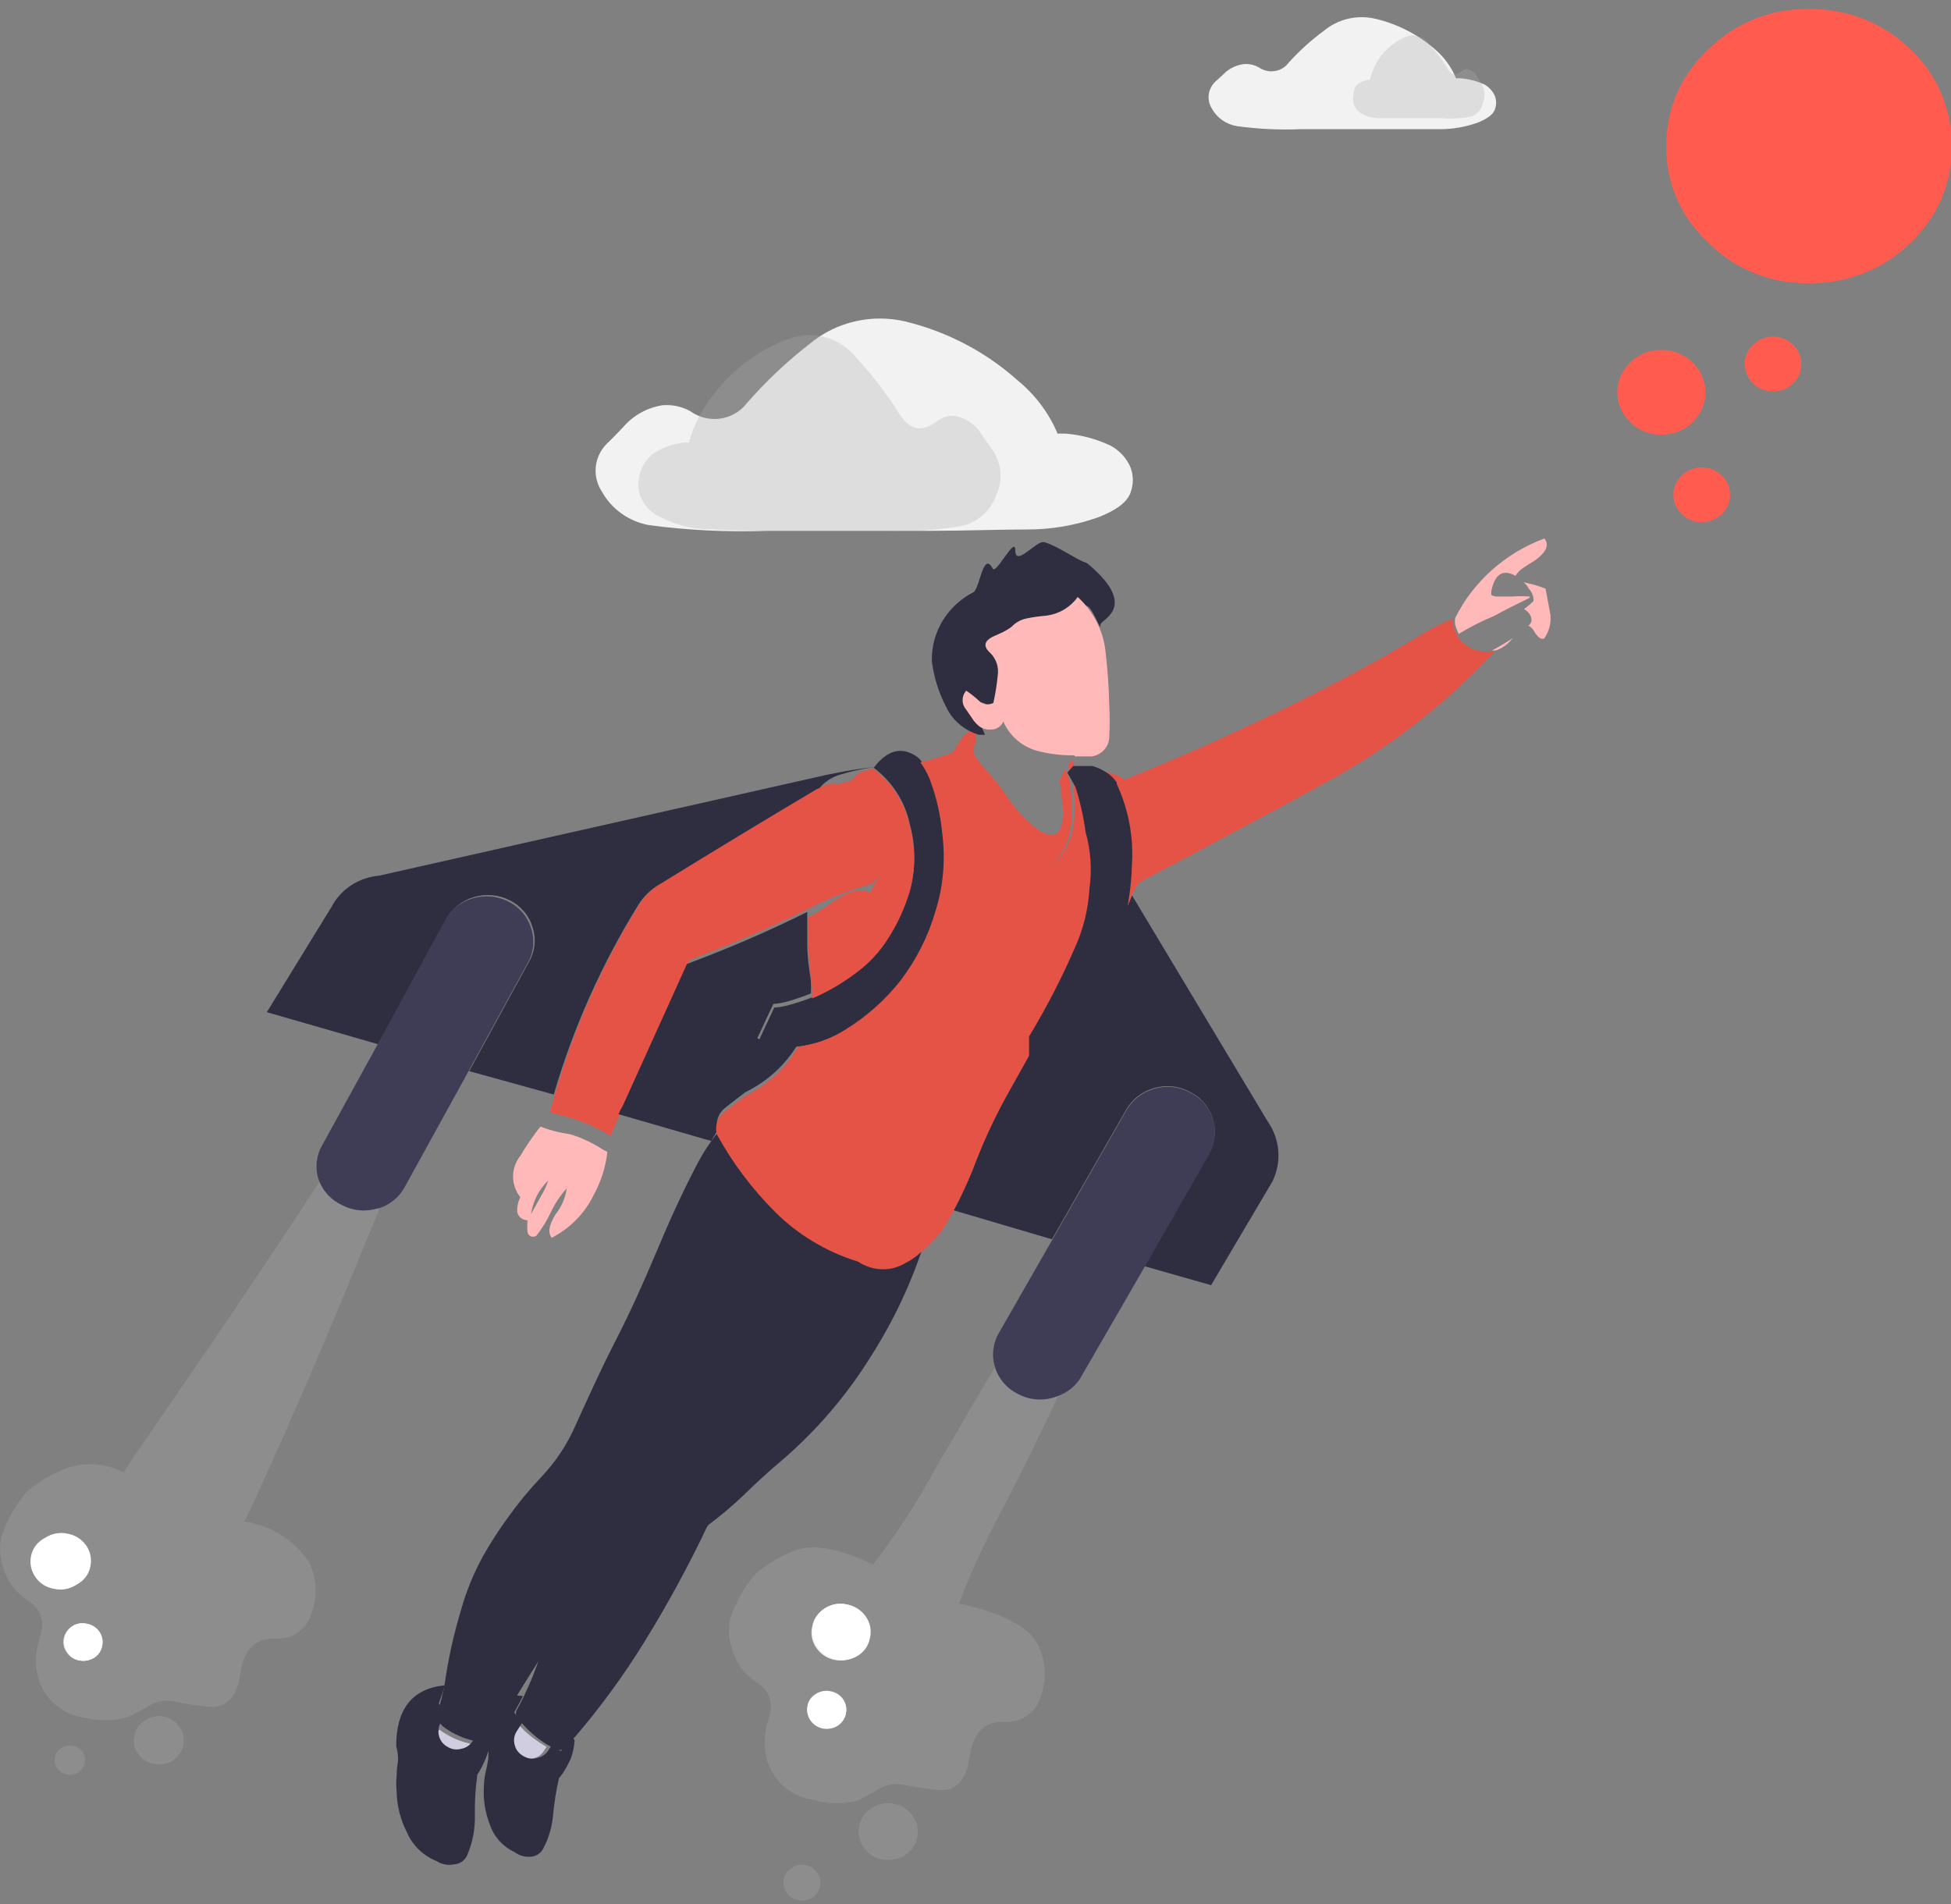
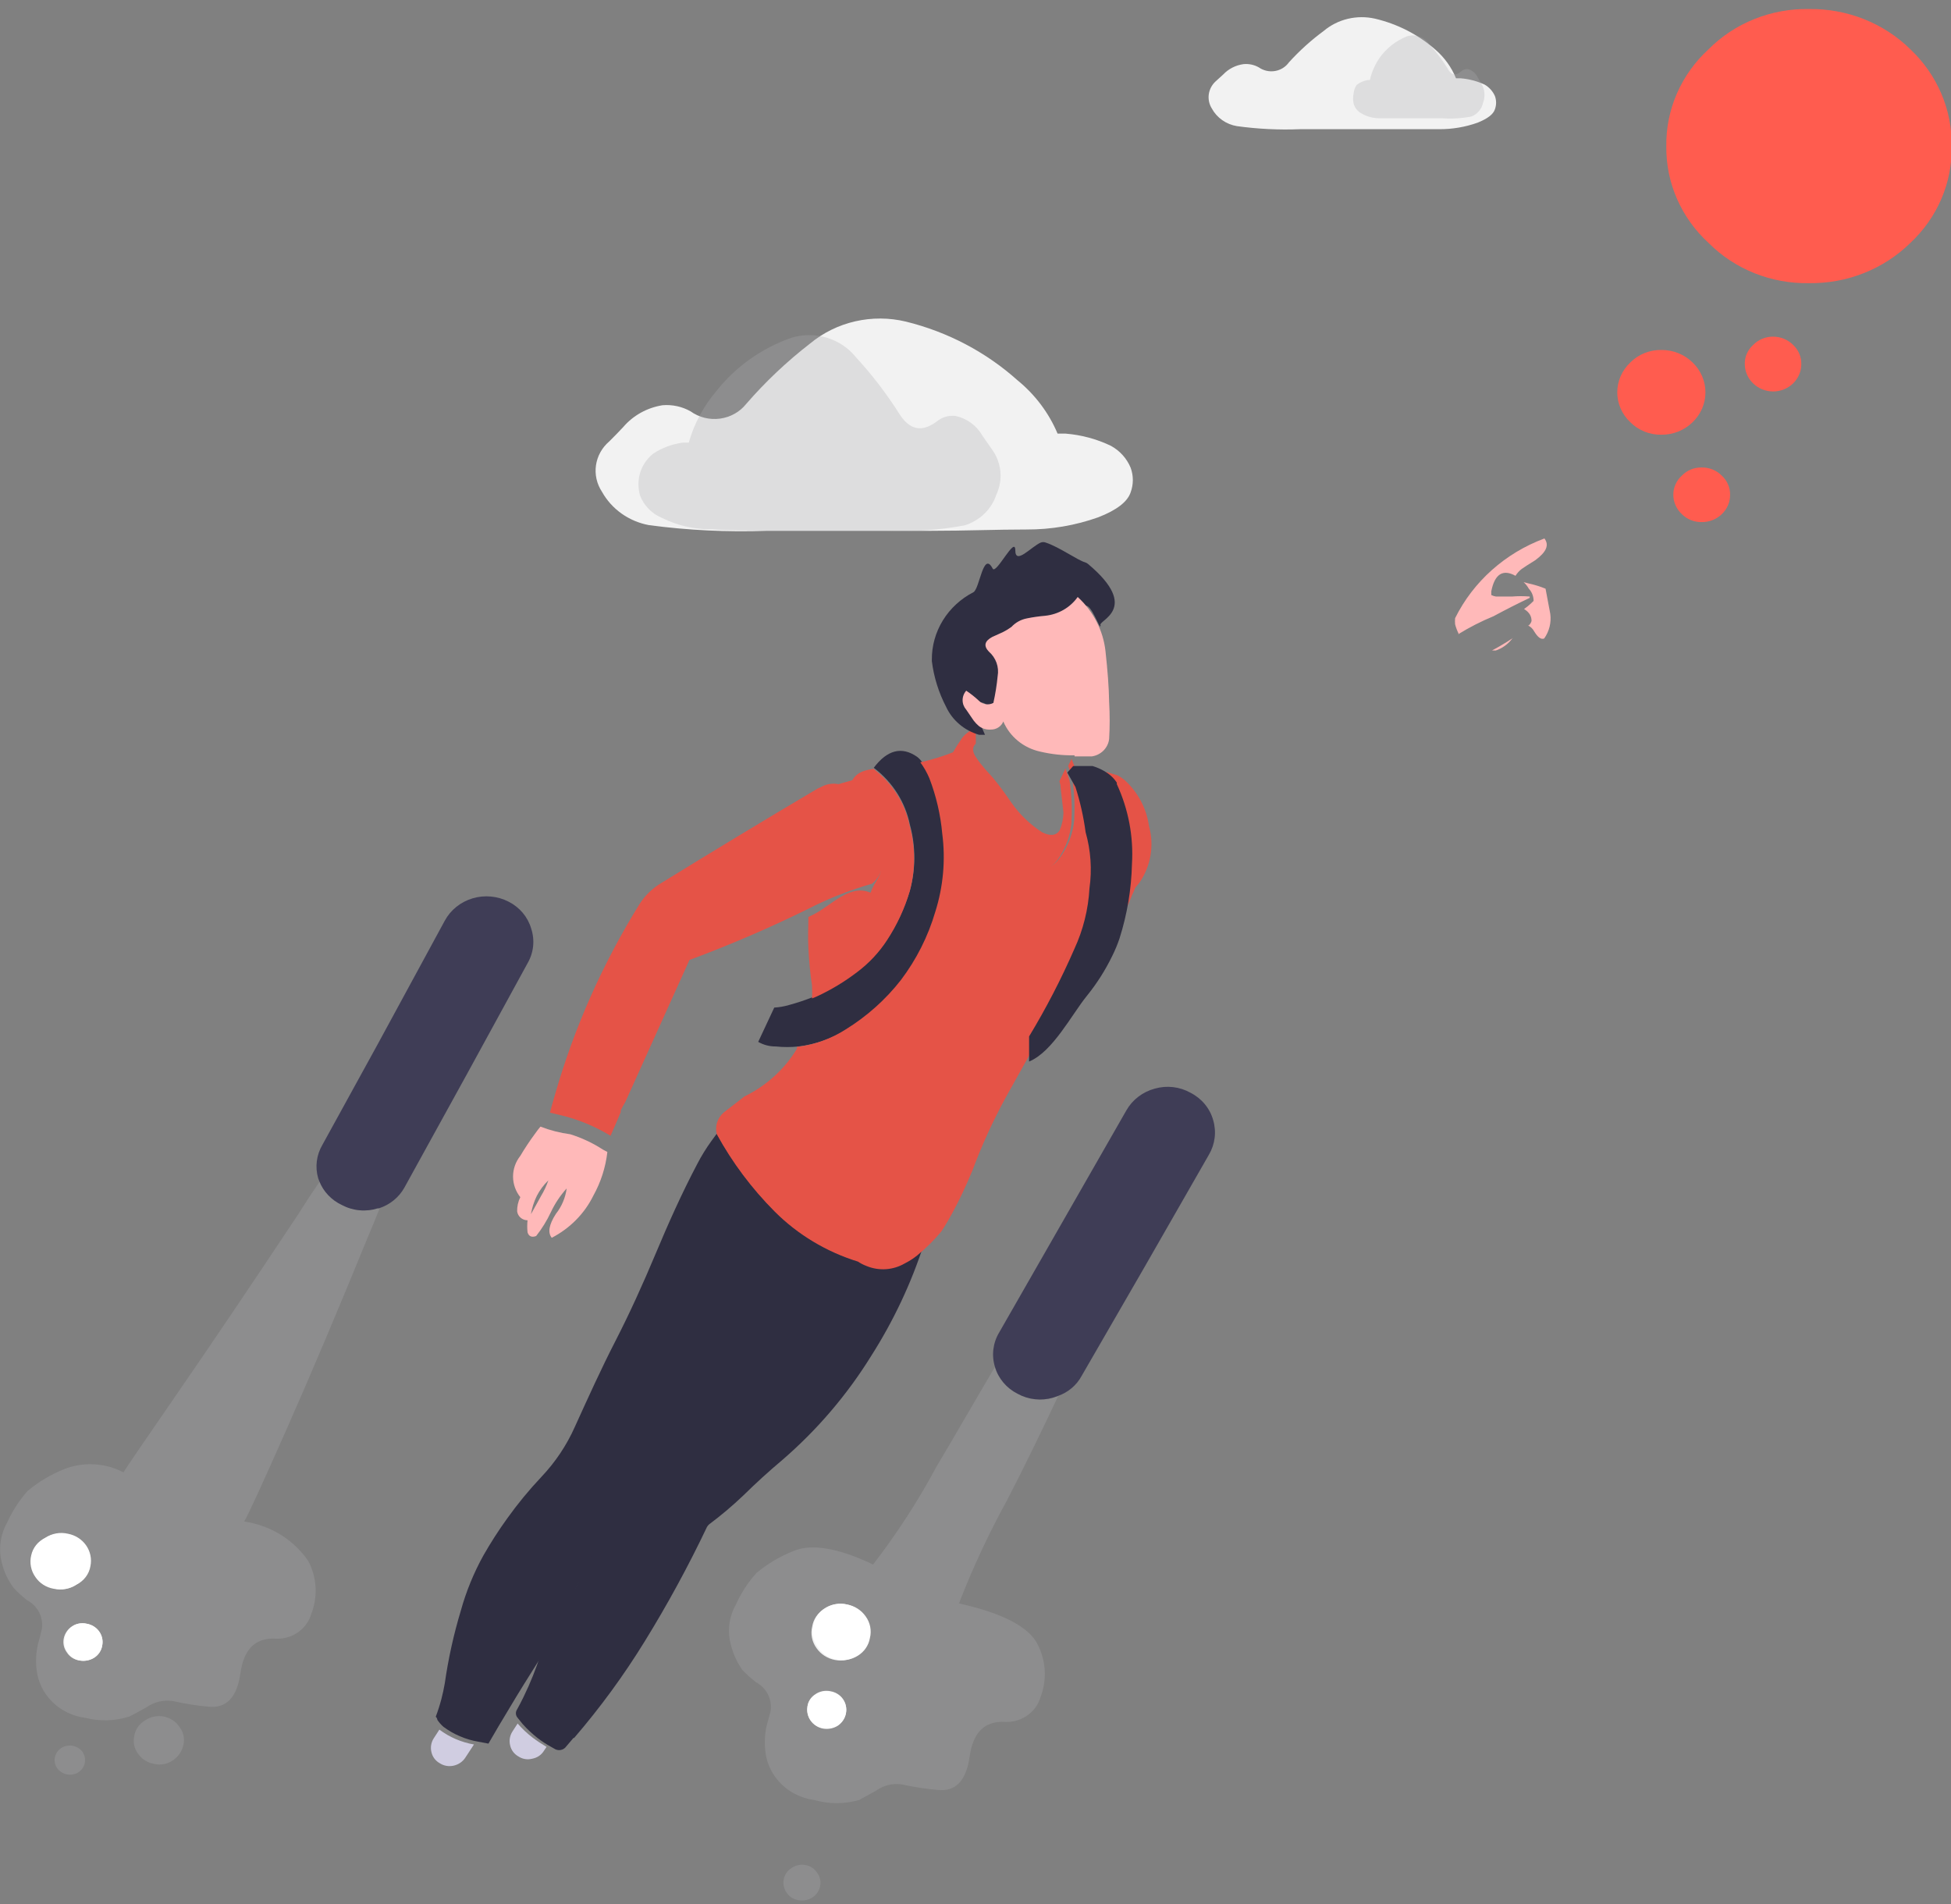
<svg xmlns="http://www.w3.org/2000/svg" width="125" height="122" viewBox="0 0 125 122" fill="none">
  <rect x="0" y="0" width="125" height="122" fill="#808080" stroke="none" />
  <g clip-path="url(#clip0_845_3714)">
    <path fill-rule="evenodd" clip-rule="evenodd" d="M39.117 72.777C38.219 72.228 37.243 71.809 36.219 71.531L35.234 71.293C35.336 70.901 35.452 70.496 35.568 70.104C36.794 65.84 38.607 61.755 40.957 57.957C41.314 57.383 41.812 56.902 42.406 56.557C45.719 54.514 49.046 52.503 52.388 50.526L52.605 50.428C52.965 50.223 53.394 50.163 53.798 50.263C54.203 50.363 54.55 50.613 54.764 50.959C55.057 51.31 55.319 51.685 55.546 52.079C55.836 52.541 56.069 53.034 56.242 53.548C56.242 53.688 56.328 54.122 56.502 54.85C56.577 55.174 56.557 55.512 56.444 55.826C56.332 56.14 56.131 56.417 55.865 56.627C54.602 56.986 53.375 57.455 52.2 58.026L51.866 58.194C49.364 59.43 46.796 60.537 44.173 61.511L40.059 70.621C39.951 70.793 39.854 70.97 39.769 71.153V71.265C39.668 71.489 39.581 71.727 39.479 71.951L39.117 72.777Z" fill="#E55347" />
    <path fill-rule="evenodd" clip-rule="evenodd" d="M62.297 46.761H62.515C62.53 46.891 62.53 47.022 62.515 47.153C62.529 47.32 62.529 47.489 62.515 47.656C62.283 47.866 62.297 48.16 62.515 48.496C62.732 48.832 62.848 48.958 63.138 49.308L63.355 49.546C63.688 49.895 64.181 50.525 64.804 51.435C65.324 52.18 65.988 52.822 66.76 53.324C67.281 53.59 67.658 53.548 67.89 53.212C68.042 52.847 68.126 52.458 68.136 52.065L67.948 50.427V50.343C67.93 50.248 67.906 50.155 67.875 50.063L68.266 49.238L68.527 50.021C68.651 50.832 68.694 51.652 68.657 52.471C68.65 52.531 68.65 52.592 68.657 52.652C68.588 53.527 68.278 54.367 67.759 55.087C67.078 55.983 66.224 55.969 65.195 55.087C64.953 54.898 64.734 54.682 64.543 54.444C63.442 53.212 62.66 52.261 62.181 51.645C61.656 50.929 61.282 50.121 61.08 49.266C61.009 48.953 60.98 48.634 60.993 48.314C61.225 47.908 61.414 47.614 61.544 47.432C61.72 47.141 61.983 46.907 62.297 46.761Z" fill="#E55347" />
    <path fill-rule="evenodd" clip-rule="evenodd" d="M35.017 111.933L34.858 112.171C34.779 112.305 34.67 112.42 34.54 112.51C34.41 112.599 34.261 112.66 34.104 112.689C33.955 112.729 33.799 112.738 33.646 112.713C33.494 112.689 33.348 112.633 33.221 112.549C33.084 112.473 32.966 112.37 32.873 112.247C32.781 112.124 32.717 111.984 32.684 111.835C32.647 111.686 32.64 111.531 32.665 111.38C32.69 111.229 32.745 111.083 32.829 110.953L33.163 110.436C33.453 110.77 33.779 111.075 34.133 111.345C34.416 111.557 34.711 111.753 35.017 111.933Z" fill="#D0CDE1" />
    <path fill-rule="evenodd" clip-rule="evenodd" d="M28.15 110.827C28.799 111.312 29.559 111.638 30.366 111.779L29.816 112.618C29.732 112.749 29.622 112.861 29.493 112.95C29.363 113.039 29.217 113.102 29.062 113.136C28.912 113.17 28.756 113.174 28.604 113.148C28.452 113.121 28.307 113.065 28.178 112.982C28.042 112.907 27.924 112.804 27.831 112.681C27.739 112.558 27.675 112.417 27.642 112.269C27.605 112.12 27.599 111.965 27.624 111.814C27.649 111.662 27.704 111.517 27.787 111.387L28.15 110.827Z" fill="#D0CDE1" />
-     <path fill-rule="evenodd" clip-rule="evenodd" d="M72.946 56.558C73.31 56.028 73.552 55.429 73.657 54.802C73.762 54.174 73.727 53.532 73.554 52.919C73.4 51.794 72.847 50.756 71.99 49.98C77.242 47.878 82.365 45.486 87.332 42.815C88.564 42.157 89.781 41.416 90.969 40.73C91.634 40.294 92.349 39.933 93.098 39.652C93.086 39.783 93.086 39.914 93.098 40.044C93.156 40.267 93.239 40.483 93.345 40.688C93.548 41.047 93.858 41.34 94.235 41.527C94.612 41.714 95.039 41.788 95.46 41.737H95.764C92.661 45.088 89.01 47.925 84.956 50.134C81.412 52.065 77.848 53.978 74.264 55.872L72.946 56.558Z" fill="#E55347" />
    <path opacity="0.3" fill-rule="evenodd" clip-rule="evenodd" d="M63.746 87.583C63.853 87.95 64.037 88.292 64.286 88.588C64.535 88.884 64.844 89.128 65.195 89.304C65.538 89.495 65.918 89.616 66.312 89.659C66.706 89.703 67.105 89.668 67.484 89.556L67.802 89.444C66.643 91.907 65.552 94.132 64.528 96.12C63.351 98.259 62.32 100.47 61.442 102.739C64.253 103.369 65.933 104.25 66.484 105.37C66.749 105.888 66.903 106.453 66.935 107.031C66.968 107.608 66.878 108.186 66.672 108.729C66.531 109.229 66.21 109.664 65.766 109.956C65.323 110.248 64.787 110.379 64.253 110.324C63.05 110.324 62.34 111.024 62.123 112.563C61.906 114.102 61.225 114.816 60.081 114.69C59.31 114.625 58.545 114.508 57.791 114.34C57.503 114.295 57.208 114.306 56.924 114.374C56.641 114.441 56.374 114.563 56.14 114.732L55.053 115.334C54.108 115.608 53.101 115.608 52.156 115.334C51.359 115.228 50.62 114.869 50.057 114.315C49.493 113.76 49.136 113.041 49.041 112.269C48.972 111.709 48.997 111.142 49.113 110.59C49.268 110.039 49.355 109.717 49.374 109.624C49.427 109.259 49.364 108.887 49.194 108.557C49.023 108.227 48.752 107.955 48.418 107.777C48.117 107.538 47.831 107.281 47.563 107.007C47.229 106.53 46.984 105.999 46.839 105.44C46.585 104.562 46.694 103.624 47.143 102.823C47.472 102.085 47.917 101.401 48.461 100.794C49.16 100.208 49.953 99.736 50.808 99.394C51.938 98.891 53.706 99.17 55.937 100.248C57.474 98.255 58.84 96.144 60.023 93.936C61.167 92.019 62.384 89.892 63.746 87.583Z" fill="#AAACAE" />
    <path opacity="0.3" fill-rule="evenodd" clip-rule="evenodd" d="M20.5 75.688C20.764 76.356 21.282 76.902 21.949 77.213C22.297 77.399 22.682 77.513 23.078 77.55C23.474 77.586 23.874 77.543 24.253 77.423H24.325C24.108 77.969 23.876 78.556 23.615 79.158C21.683 83.888 19.94 88.012 18.385 91.529C16.83 95.046 15.917 97.034 15.647 97.491C16.48 97.611 17.277 97.9 17.986 98.339C18.695 98.778 19.3 99.357 19.761 100.038C20.031 100.555 20.187 101.12 20.219 101.698C20.251 102.276 20.16 102.854 19.95 103.396C19.808 103.899 19.485 104.336 19.038 104.629C18.592 104.921 18.052 105.05 17.516 104.992C16.328 104.992 15.618 105.691 15.401 107.231C15.183 108.77 14.502 109.47 13.372 109.358C12.596 109.291 11.826 109.17 11.069 108.994C10.482 108.91 9.884 109.05 9.403 109.386C8.707 109.778 8.331 109.974 8.287 109.988C7.374 110.282 6.392 110.311 5.462 110.072C4.663 109.97 3.922 109.613 3.358 109.058C2.793 108.503 2.437 107.78 2.347 107.007C2.277 106.451 2.306 105.888 2.434 105.342C2.579 104.796 2.666 104.474 2.68 104.376C2.736 104.011 2.674 103.638 2.503 103.307C2.332 102.977 2.06 102.705 1.724 102.529C1.424 102.293 1.143 102.036 0.884 101.759C0.528 101.29 0.272 100.757 0.131 100.192C-0.111 99.312 0.003 98.376 0.449 97.575C0.783 96.835 1.227 96.147 1.768 95.532C2.468 94.947 3.26 94.475 4.115 94.132C4.724 93.894 5.381 93.789 6.037 93.826C6.693 93.862 7.333 94.038 7.91 94.342C8.017 94.146 9.171 92.453 11.373 89.262C13.575 86.071 16.154 82.251 19.109 77.801C19.602 77.017 20.051 76.331 20.5 75.688Z" fill="#AAACAE" />
    <path fill-rule="evenodd" clip-rule="evenodd" d="M4.897 101.535C5.105 101.413 5.283 101.248 5.418 101.052C5.554 100.856 5.643 100.634 5.679 100.401C5.725 100.174 5.725 99.939 5.677 99.711C5.629 99.484 5.535 99.267 5.4 99.075C5.266 98.883 5.093 98.718 4.892 98.59C4.692 98.462 4.467 98.374 4.23 98.33C3.775 98.229 3.296 98.304 2.898 98.54C2.691 98.661 2.514 98.824 2.379 99.017C2.244 99.21 2.154 99.43 2.115 99.66C2.057 99.899 2.051 100.147 2.099 100.388C2.146 100.629 2.246 100.858 2.39 101.059C2.523 101.254 2.695 101.421 2.897 101.548C3.099 101.676 3.326 101.762 3.564 101.801C4.027 101.883 4.505 101.788 4.897 101.535Z" fill="#F2F2F2" />
    <path fill-rule="evenodd" clip-rule="evenodd" d="M4.622 104.208C4.483 104.295 4.365 104.408 4.273 104.54C4.181 104.673 4.117 104.821 4.085 104.978C4.053 105.135 4.054 105.297 4.088 105.453C4.123 105.61 4.191 105.758 4.288 105.887C4.374 106.021 4.488 106.135 4.623 106.222C4.758 106.309 4.91 106.366 5.071 106.391C5.4 106.458 5.743 106.398 6.027 106.223C6.166 106.135 6.284 106.02 6.374 105.885C6.463 105.75 6.523 105.598 6.548 105.44C6.58 105.284 6.579 105.124 6.545 104.969C6.512 104.814 6.446 104.667 6.353 104.537C6.26 104.407 6.141 104.295 6.003 104.21C5.865 104.125 5.71 104.067 5.549 104.04C5.391 104.004 5.226 104 5.067 104.029C4.907 104.058 4.755 104.119 4.622 104.208Z" fill="#F2F2F2" />
    <path opacity="0.3" fill-rule="evenodd" clip-rule="evenodd" d="M4.665 111.863C4.916 111.912 5.139 112.053 5.288 112.255C5.428 112.461 5.48 112.712 5.433 112.954C5.41 113.077 5.363 113.193 5.292 113.298C5.222 113.402 5.131 113.491 5.024 113.56C4.917 113.63 4.797 113.677 4.67 113.701C4.544 113.724 4.414 113.722 4.288 113.696C4.037 113.646 3.814 113.506 3.665 113.304C3.521 113.098 3.468 112.845 3.517 112.601C3.566 112.357 3.713 112.142 3.926 112.003C4.145 111.866 4.409 111.816 4.665 111.863Z" fill="#AAACAE" />
    <path opacity="0.3" fill-rule="evenodd" clip-rule="evenodd" d="M11.503 110.66C11.628 110.822 11.714 111.009 11.757 111.207C11.799 111.406 11.797 111.61 11.75 111.807C11.664 112.211 11.42 112.567 11.069 112.801C10.899 112.919 10.705 113 10.5 113.038C10.295 113.077 10.084 113.072 9.881 113.025C9.673 112.99 9.475 112.915 9.299 112.804C9.122 112.694 8.97 112.55 8.852 112.381C8.726 112.217 8.638 112.027 8.595 111.827C8.553 111.626 8.556 111.419 8.606 111.22C8.639 111.018 8.717 110.826 8.834 110.657C8.952 110.488 9.106 110.345 9.287 110.24C9.459 110.121 9.654 110.037 9.861 109.993C10.068 109.95 10.281 109.948 10.489 109.987C10.697 110.026 10.894 110.106 11.068 110.222C11.243 110.338 11.391 110.487 11.503 110.66Z" fill="#AAACAE" />
    <path fill-rule="evenodd" clip-rule="evenodd" d="M54.271 102.809C54.023 102.754 53.765 102.75 53.515 102.798C53.266 102.847 53.029 102.946 52.822 103.089C52.616 103.21 52.439 103.372 52.303 103.565C52.168 103.759 52.078 103.978 52.04 104.208C51.98 104.447 51.973 104.695 52.021 104.937C52.068 105.178 52.169 105.407 52.315 105.608C52.589 106 53.012 106.272 53.493 106.363C53.973 106.455 54.472 106.36 54.879 106.098C55.085 105.973 55.261 105.807 55.396 105.612C55.531 105.416 55.621 105.196 55.662 104.964C55.722 104.725 55.728 104.477 55.681 104.236C55.634 103.994 55.533 103.765 55.386 103.565C55.127 103.185 54.729 102.915 54.271 102.809Z" fill="#F2F2F2" />
    <path opacity="0.3" fill-rule="evenodd" clip-rule="evenodd" d="M50.403 121.281C50.314 121.156 50.251 121.014 50.219 120.865C50.186 120.716 50.185 120.563 50.215 120.413C50.241 120.268 50.298 120.129 50.383 120.006C50.468 119.883 50.578 119.779 50.707 119.7C50.834 119.607 50.98 119.542 51.135 119.508C51.289 119.474 51.45 119.473 51.605 119.504C51.761 119.53 51.909 119.589 52.039 119.676C52.169 119.763 52.278 119.876 52.359 120.007C52.45 120.127 52.514 120.263 52.546 120.408C52.578 120.553 52.579 120.702 52.547 120.847C52.52 120.998 52.46 121.141 52.373 121.269C52.286 121.396 52.173 121.505 52.04 121.589C51.78 121.755 51.462 121.815 51.156 121.757C51.004 121.732 50.858 121.677 50.728 121.596C50.598 121.514 50.487 121.406 50.403 121.281Z" fill="#AAACAE" />
    <path fill-rule="evenodd" clip-rule="evenodd" d="M51.736 109.33C51.68 109.641 51.752 109.961 51.935 110.222C52.119 110.483 52.401 110.665 52.721 110.729C53.052 110.79 53.395 110.725 53.677 110.547C53.952 110.363 54.139 110.081 54.199 109.764C54.26 109.453 54.193 109.131 54.01 108.868C53.918 108.735 53.798 108.622 53.658 108.535C53.519 108.449 53.363 108.39 53.199 108.364C53.038 108.33 52.87 108.329 52.709 108.36C52.547 108.392 52.393 108.455 52.257 108.546C52.116 108.632 51.996 108.746 51.906 108.882C51.815 109.017 51.757 109.17 51.736 109.33Z" fill="#F2F2F2" />
-     <path opacity="0.3" fill-rule="evenodd" clip-rule="evenodd" d="M55.053 116.985C55.098 116.757 55.191 116.54 55.325 116.347C55.46 116.155 55.633 115.991 55.836 115.865C56.043 115.722 56.279 115.623 56.529 115.575C56.779 115.526 57.036 115.53 57.285 115.585C57.525 115.628 57.754 115.717 57.958 115.847C58.162 115.977 58.337 116.145 58.472 116.341C58.621 116.541 58.723 116.769 58.773 117.011C58.823 117.252 58.819 117.501 58.762 117.74C58.716 117.97 58.623 118.189 58.489 118.383C58.355 118.578 58.182 118.745 57.98 118.874C57.769 119.009 57.532 119.103 57.283 119.148C57.035 119.194 56.779 119.191 56.531 119.14C56.054 119.051 55.633 118.784 55.358 118.398C55.207 118.196 55.103 117.966 55.05 117.723C54.998 117.479 54.999 117.228 55.053 116.985Z" fill="#AAACAE" />
    <path fill-rule="evenodd" clip-rule="evenodd" d="M107.209 31.703C107.208 31.472 107.256 31.244 107.351 31.032C107.445 30.82 107.585 30.629 107.76 30.472C107.921 30.305 108.116 30.172 108.333 30.083C108.55 29.994 108.784 29.95 109.02 29.954C109.261 29.949 109.499 29.993 109.721 30.082C109.943 30.171 110.144 30.304 110.31 30.472C110.483 30.63 110.62 30.821 110.712 31.033C110.805 31.245 110.85 31.473 110.846 31.703C110.849 31.935 110.803 32.165 110.711 32.379C110.618 32.593 110.482 32.787 110.31 32.949C110.141 33.112 109.94 33.241 109.718 33.327C109.497 33.414 109.259 33.456 109.02 33.453C108.786 33.456 108.553 33.413 108.336 33.326C108.12 33.239 107.923 33.111 107.76 32.949C107.586 32.788 107.447 32.594 107.353 32.38C107.258 32.166 107.209 31.936 107.209 31.703ZM106.442 22.425C106.813 22.421 107.182 22.49 107.525 22.627C107.869 22.764 108.18 22.967 108.441 23.223C108.703 23.474 108.911 23.772 109.053 24.101C109.194 24.43 109.267 24.783 109.267 25.14C109.267 25.496 109.194 25.849 109.053 26.178C108.911 26.507 108.703 26.806 108.441 27.057C108.18 27.313 107.869 27.515 107.525 27.652C107.182 27.79 106.813 27.858 106.442 27.855C106.072 27.86 105.705 27.793 105.363 27.655C105.022 27.518 104.713 27.314 104.457 27.057C104.191 26.808 103.98 26.51 103.836 26.181C103.692 25.851 103.618 25.497 103.618 25.14C103.618 24.782 103.692 24.428 103.836 24.099C103.98 23.77 104.191 23.472 104.457 23.223C104.718 22.96 105.034 22.753 105.383 22.616C105.733 22.478 106.108 22.413 106.485 22.425H106.442ZM113.598 21.571C113.839 21.571 114.078 21.618 114.3 21.709C114.521 21.801 114.721 21.935 114.888 22.103C115.058 22.263 115.192 22.454 115.282 22.666C115.371 22.878 115.415 23.106 115.409 23.334C115.409 23.799 115.219 24.243 114.879 24.572C114.539 24.899 114.079 25.084 113.598 25.084C113.119 25.08 112.661 24.895 112.322 24.567C111.983 24.24 111.791 23.797 111.788 23.334C111.781 23.104 111.826 22.875 111.918 22.663C112.011 22.451 112.149 22.26 112.324 22.103C112.486 21.934 112.684 21.799 112.903 21.708C113.123 21.616 113.359 21.57 113.598 21.571ZM115.902 0.58C117.108 0.562 118.305 0.781 119.421 1.224C120.536 1.667 121.547 2.323 122.393 3.155C123.248 3.962 123.924 4.93 124.38 5.998C124.836 7.066 125.062 8.213 125.044 9.368C125.067 10.522 124.843 11.668 124.387 12.735C123.931 13.801 123.252 14.766 122.393 15.568C121.547 16.399 120.536 17.056 119.421 17.498C118.305 17.941 117.108 18.16 115.902 18.143C114.704 18.165 113.514 17.948 112.407 17.505C111.3 17.061 110.3 16.402 109.469 15.568C108.6 14.771 107.91 13.808 107.444 12.742C106.978 11.675 106.745 10.526 106.76 9.368C106.743 8.208 106.975 7.057 107.441 5.987C107.907 4.918 108.598 3.953 109.469 3.155C110.3 2.32 111.3 1.661 112.407 1.218C113.514 0.775 114.704 0.557 115.902 0.58Z" fill="#FF5C4F" />
-     <path fill-rule="evenodd" clip-rule="evenodd" d="M73.323 81.132L77.437 73.953C77.634 73.618 77.76 73.249 77.808 72.867C77.855 72.485 77.823 72.097 77.712 71.728C77.609 71.355 77.426 71.008 77.177 70.707C76.928 70.406 76.617 70.158 76.263 69.978C75.921 69.785 75.541 69.662 75.148 69.616C74.754 69.57 74.355 69.603 73.975 69.712C73.589 69.815 73.228 69.993 72.915 70.233C72.601 70.473 72.341 70.772 72.149 71.112L67.397 79.41L61.095 77.549C61.515 76.78 61.906 75.926 62.312 74.96C62.907 73.351 63.619 71.785 64.442 70.272L66.528 66.536L66.991 65.724V65.808C68.063 65.165 68.942 64.263 69.541 63.191C69.984 62.366 70.362 61.51 70.671 60.63L71.294 59.692C71.792 58.964 72.205 58.185 72.526 57.369L81.218 71.853C81.611 72.414 81.846 73.064 81.899 73.739C81.953 74.414 81.823 75.09 81.523 75.702L77.596 82.349L73.323 81.132ZM33.452 110.394L33.119 110.912C33.032 111.041 32.974 111.186 32.949 111.338C32.924 111.49 32.933 111.645 32.974 111.794C33.006 111.942 33.071 112.083 33.163 112.206C33.256 112.329 33.374 112.432 33.51 112.507C33.638 112.592 33.783 112.648 33.936 112.672C34.089 112.696 34.245 112.688 34.394 112.647C34.551 112.619 34.7 112.558 34.83 112.468C34.96 112.379 35.068 112.263 35.147 112.129L35.307 111.891L35.93 112.199L36.712 111.29L36.813 111.542C36.785 111.933 36.702 112.319 36.567 112.689C36.471 112.904 36.355 113.128 36.219 113.361C36.104 113.565 35.968 113.757 35.814 113.935C35.638 114.705 35.512 115.486 35.437 116.272C35.377 117.054 35.15 117.817 34.771 118.511C34.687 118.651 34.567 118.767 34.422 118.848C34.277 118.929 34.112 118.972 33.945 118.973C33.595 118.991 33.25 118.887 32.974 118.679C32.591 118.499 32.251 118.244 31.974 117.931C31.697 117.618 31.49 117.253 31.366 116.859C31.07 116.086 30.947 115.261 31.004 114.438C31.01 114.152 31.044 113.866 31.105 113.585C31.182 113.299 31.24 113.01 31.279 112.717C31.3 112.517 31.3 112.315 31.279 112.115C31.286 112.152 31.286 112.19 31.279 112.227C31.201 112.492 31.099 112.749 30.975 112.997C30.869 113.242 30.738 113.477 30.584 113.697C30.463 114.564 30.41 115.439 30.424 116.314C30.449 117.191 30.281 118.064 29.932 118.875C29.861 119.04 29.743 119.184 29.592 119.288C29.441 119.392 29.262 119.452 29.077 119.462C28.888 119.5 28.694 119.501 28.505 119.465C28.316 119.429 28.136 119.357 27.976 119.253C27.117 118.908 26.435 118.248 26.078 117.419C25.654 116.597 25.426 115.693 25.412 114.774C25.376 114.458 25.376 114.139 25.412 113.823C25.412 113.263 25.499 112.927 25.499 112.829C25.515 112.512 25.476 112.195 25.383 111.891C25.383 109.498 26.411 108.197 28.497 107.987C28.392 108.371 28.266 108.749 28.121 109.121C28.121 109.205 28.193 109.275 28.222 109.317C28.341 109.479 28.477 109.629 28.628 109.764L28.266 110.324C28.183 110.455 28.127 110.6 28.102 110.751C28.077 110.902 28.084 111.057 28.121 111.206C28.153 111.355 28.218 111.495 28.31 111.618C28.402 111.741 28.52 111.844 28.657 111.919C28.785 112.004 28.93 112.06 29.083 112.084C29.235 112.108 29.392 112.1 29.541 112.059C29.698 112.031 29.846 111.97 29.976 111.881C30.106 111.791 30.215 111.676 30.294 111.542L30.845 110.716L31.511 110.842C31.946 110.086 32.395 109.331 32.844 108.589C33.063 108.635 33.286 108.663 33.51 108.673C33.322 109.051 33.134 109.386 32.945 109.722C33.102 109.955 33.271 110.179 33.452 110.394ZM45.578 73.113L39.624 71.392C39.701 71.208 39.793 71.03 39.899 70.86L44.014 61.764C46.643 60.788 49.216 59.677 51.721 58.433C51.721 59.133 51.721 59.804 51.721 60.448C51.721 61.288 51.837 62.071 51.953 62.827C51.952 62.85 51.952 62.874 51.953 62.897C51.968 63.149 51.968 63.401 51.953 63.653C51.48 63.847 50.997 64.015 50.504 64.157C50.194 64.248 49.873 64.305 49.548 64.325L48.52 66.522C48.861 66.718 49.252 66.819 49.65 66.816C50.131 66.867 50.617 66.867 51.098 66.816V66.942C50.306 68.251 49.139 69.31 47.737 69.992L46.419 71.014C46.217 71.184 46.069 71.405 45.989 71.652C45.91 71.899 45.903 72.163 45.97 72.413L45.578 73.113ZM30.062 68.635L33.887 61.638C34.082 61.302 34.203 60.931 34.243 60.548C34.283 60.166 34.24 59.779 34.119 59.413C34.011 59.045 33.828 58.703 33.578 58.407C33.329 58.111 33.02 57.868 32.67 57.691C32.319 57.511 31.935 57.399 31.539 57.363C31.144 57.326 30.745 57.366 30.365 57.479C29.985 57.592 29.632 57.777 29.327 58.022C29.021 58.267 28.769 58.569 28.584 58.909L24.238 66.913L17.096 64.856L21.239 58.111C21.529 57.556 21.96 57.081 22.492 56.73C23.025 56.38 23.64 56.167 24.282 56.11L52.982 49.644C54.039 49.42 55.068 49.253 56.039 49.141C55.488 49.225 55.01 49.323 54.59 49.42L53.895 49.616C53.352 49.757 52.87 50.061 52.518 50.484L52.301 50.582C48.954 52.569 45.636 54.584 42.319 56.628C41.718 56.965 41.219 57.447 40.87 58.027C38.53 61.816 36.718 65.886 35.481 70.132L30.062 68.635Z" fill="#2F2E41" />
    <path fill-rule="evenodd" clip-rule="evenodd" d="M67.788 89.444L67.469 89.556C67.092 89.666 66.696 89.7 66.305 89.656C65.914 89.613 65.536 89.493 65.195 89.304C64.845 89.128 64.535 88.884 64.286 88.588C64.037 88.292 63.853 87.95 63.746 87.583C63.633 87.216 63.599 86.83 63.646 86.45C63.694 86.07 63.821 85.703 64.021 85.372L67.412 79.452L72.163 71.154C72.355 70.814 72.615 70.515 72.929 70.275C73.243 70.034 73.603 69.857 73.989 69.754C74.369 69.645 74.768 69.612 75.162 69.658C75.556 69.704 75.936 69.827 76.278 70.02C76.631 70.2 76.942 70.448 77.191 70.749C77.441 71.05 77.623 71.397 77.727 71.769C77.837 72.139 77.869 72.527 77.822 72.909C77.775 73.291 77.649 73.66 77.451 73.995L73.337 81.174L69.295 88.171C68.975 88.762 68.437 89.216 67.788 89.444Z" fill="#3F3D56" />
    <path fill-rule="evenodd" clip-rule="evenodd" d="M52.04 63.904L52.316 63.792C53.243 63.366 54.118 62.841 54.923 62.225C55.686 61.654 56.338 60.958 56.85 60.168C57.485 59.2 57.972 58.149 58.299 57.047C58.673 55.671 58.673 54.225 58.299 52.849C58.006 51.401 57.183 50.105 55.981 49.196C56.836 48.063 57.763 47.797 58.763 48.496C58.881 48.588 58.983 48.696 59.067 48.818C59.3 49.136 59.495 49.479 59.646 49.84C60.085 50.984 60.362 52.179 60.472 53.394C60.69 55.076 60.537 56.784 60.023 58.404C59.562 59.974 58.816 61.453 57.821 62.771C56.846 64.019 55.649 65.09 54.286 65.933C53.347 66.537 52.276 66.92 51.157 67.053C50.675 67.104 50.189 67.104 49.708 67.053C49.31 67.057 48.919 66.955 48.578 66.759L49.606 64.562C49.931 64.542 50.252 64.486 50.562 64.394C51.064 64.258 51.558 64.095 52.04 63.904Z" fill="#2F2E41" />
    <path fill-rule="evenodd" clip-rule="evenodd" d="M45.578 73.112L45.926 72.637C46.917 74.447 48.165 76.115 49.635 77.591C51.131 79.094 52.994 80.21 55.053 80.837C55.234 80.957 55.429 81.056 55.633 81.131C55.174 81.332 54.685 81.46 54.184 81.509C53.663 81.509 53.141 81.579 52.605 81.579C51.147 83.688 49.664 85.791 48.157 87.891C46.973 89.54 45.889 91.255 44.912 93.027C44.573 93.673 44.075 94.231 43.463 94.65C42.4 95.368 41.428 96.204 40.566 97.141C39.957 97.841 39.32 98.54 38.668 99.156C37.932 99.895 37.343 100.759 36.929 101.703C36.322 103.194 35.6 104.64 34.771 106.027L34.553 106.349C33.901 107.385 33.249 108.42 32.627 109.47C32.177 110.212 31.728 110.967 31.294 111.723L30.627 111.597C29.82 111.457 29.059 111.13 28.411 110.646C28.26 110.514 28.129 110.363 28.019 110.198C28.019 110.198 28.019 110.086 27.918 110.002C28.058 109.63 28.179 109.252 28.28 108.868C28.367 108.532 28.439 108.196 28.497 107.861C28.722 106.285 29.066 104.728 29.526 103.2C29.867 101.97 30.353 100.782 30.975 99.66C31.439 98.846 31.946 98.057 32.496 97.295C33.163 96.362 33.893 95.474 34.684 94.636C35.58 93.691 36.304 92.608 36.828 91.431C37.668 89.584 38.494 87.751 39.421 85.945C40.348 84.14 41.203 82.251 42 80.348C42.797 78.444 43.681 76.457 44.68 74.568C44.942 74.062 45.243 73.576 45.578 73.112Z" fill="#2F2E41" />
    <path fill-rule="evenodd" clip-rule="evenodd" d="M62.819 46.412L63.109 47.084H62.935H62.732C62.267 46.949 61.837 46.72 61.472 46.411C61.107 46.102 60.815 45.72 60.617 45.292C60.14 44.375 59.831 43.386 59.704 42.367V42.283C59.694 41.394 59.938 40.519 60.408 39.754C60.878 38.989 61.557 38.363 62.37 37.945C62.775 37.707 62.993 35.258 63.601 36.434C63.819 36.84 65.05 34.293 65.05 35.258C65.05 36.224 66.05 35.048 66.673 34.768C66.725 34.747 66.782 34.736 66.839 34.736C66.896 34.736 66.953 34.747 67.006 34.768C67.889 35.062 69.049 35.902 69.512 36.028C69.587 36.051 69.656 36.089 69.715 36.14C73.163 39.037 70.28 39.764 70.512 40.072C70.512 40.534 69.889 38.505 69.483 38.855C69.222 39.128 68.903 39.344 68.548 39.489C68.194 39.634 67.811 39.704 67.426 39.694C67.032 39.727 66.64 39.783 66.252 39.862C65.869 39.94 65.52 40.131 65.253 40.408C65.093 40.545 64.912 40.659 64.717 40.744L64.036 41.066C63.543 41.336 63.471 41.644 63.819 41.989C64.041 42.183 64.209 42.429 64.305 42.704C64.402 42.978 64.424 43.272 64.369 43.557C64.332 44.026 64.269 44.493 64.181 44.956C64.167 45.023 64.139 45.087 64.1 45.143C64.06 45.2 64.008 45.248 63.949 45.284C63.889 45.321 63.823 45.345 63.753 45.356C63.683 45.367 63.612 45.365 63.543 45.348C63.411 45.299 63.288 45.228 63.181 45.138C63.092 45.061 62.977 45.017 62.857 45.013C62.737 45.01 62.62 45.047 62.526 45.12C62.433 45.192 62.368 45.294 62.345 45.407C62.322 45.521 62.341 45.639 62.399 45.74L62.877 46.426C62.859 46.417 62.839 46.413 62.819 46.412ZM36.741 111.36L36.219 111.975C36.139 112.057 36.034 112.111 35.919 112.132C35.805 112.152 35.687 112.136 35.582 112.087L35.336 111.947C35.027 111.777 34.731 111.586 34.452 111.374C34.101 111.099 33.776 110.795 33.481 110.464L33.133 110.03C33.081 109.956 33.053 109.868 33.053 109.778C33.053 109.688 33.081 109.601 33.133 109.526C33.264 109.275 33.409 109.023 33.539 108.743C33.982 107.838 34.355 106.902 34.655 105.944L34.771 105.538L34.988 105.216C35.858 103.827 36.618 102.377 37.263 100.878C37.705 99.922 38.335 99.057 39.117 98.331C39.769 97.687 40.406 97.016 41.015 96.316C41.837 95.391 42.765 94.56 43.782 93.839C44.399 93.424 44.897 92.866 45.231 92.215C46.209 90.447 47.288 88.733 48.462 87.079C49.91 85.046 51.359 83.012 52.808 80.978C52.853 80.913 52.913 80.859 52.983 80.82C53.054 80.781 53.133 80.758 53.214 80.754C53.653 80.775 54.093 80.775 54.532 80.754C54.969 80.716 55.399 80.617 55.807 80.46C55.861 80.436 55.921 80.424 55.981 80.424C56.041 80.424 56.1 80.436 56.154 80.46C56.523 80.576 56.912 80.615 57.297 80.573C57.681 80.532 58.053 80.413 58.386 80.222C58.674 80.078 58.946 79.904 59.197 79.704C58.382 82.229 57.243 84.646 55.807 86.897C54.271 89.377 52.357 91.618 50.128 93.545C49.244 94.287 48.418 95.042 47.636 95.812C46.942 96.475 46.206 97.097 45.434 97.673C45.373 97.724 45.324 97.786 45.289 97.855C44.097 100.362 42.767 102.805 41.305 105.174C39.968 107.347 38.457 109.416 36.784 111.36H36.741Z" fill="#2F2E41" />
    <path fill-rule="evenodd" clip-rule="evenodd" d="M68.846 48.398C68.104 48.41 67.364 48.33 66.644 48.16C66.118 48.045 65.63 47.809 65.219 47.473C64.808 47.137 64.487 46.71 64.282 46.229C64.22 46.384 64.11 46.516 63.968 46.609C63.825 46.702 63.657 46.75 63.485 46.747C63.209 46.768 62.935 46.688 62.717 46.523C62.593 46.419 62.481 46.301 62.384 46.173L61.906 45.474C61.756 45.304 61.674 45.088 61.674 44.865C61.674 44.642 61.756 44.426 61.906 44.256C62.194 44.449 62.466 44.664 62.717 44.9C62.834 45.019 62.988 45.097 63.156 45.123C63.324 45.148 63.496 45.119 63.645 45.04C63.772 44.472 63.864 43.897 63.92 43.318C63.97 43.032 63.944 42.739 63.846 42.465C63.747 42.191 63.578 41.945 63.355 41.751C63.007 41.387 63.08 41.079 63.572 40.813L64.253 40.505C64.446 40.409 64.63 40.297 64.803 40.17C65.062 39.89 65.408 39.698 65.789 39.624C66.176 39.545 66.568 39.489 66.962 39.456C67.379 39.413 67.782 39.283 68.142 39.076C68.502 38.868 68.812 38.587 69.048 38.252C70.054 39.171 70.686 40.407 70.83 41.737C70.961 42.941 71.048 44.018 71.062 44.998C71.108 45.781 71.108 46.566 71.062 47.349C71.03 47.628 70.903 47.889 70.702 48.092C70.5 48.294 70.234 48.427 69.947 48.468H68.846V48.398ZM93.475 40.645C93.369 40.44 93.286 40.224 93.228 40.002C93.216 39.871 93.216 39.74 93.228 39.61C94.391 37.264 96.439 35.437 98.951 34.502C99.27 34.922 99.082 35.37 98.357 35.901C97.951 36.153 97.662 36.335 97.488 36.461C97.332 36.583 97.2 36.729 97.097 36.895C96.285 36.447 95.764 36.783 95.546 37.889C95.546 38.042 95.546 38.127 95.546 38.127C95.641 38.175 95.744 38.209 95.851 38.224H96.865C97.246 38.192 97.629 38.192 98.009 38.224V38.308C97.213 38.686 96.445 39.078 95.691 39.484C94.901 39.809 94.14 40.198 93.417 40.645H93.475ZM97.951 40.072C98.034 39.995 98.094 39.898 98.125 39.792C98.125 39.512 98.024 39.26 97.647 39.022C97.801 38.917 97.947 38.8 98.082 38.672L98.256 38.504C98.26 38.215 98.151 37.936 97.951 37.721C97.864 37.565 97.752 37.423 97.618 37.301L97.995 37.399C98.347 37.476 98.691 37.584 99.023 37.721L99.328 39.344C99.399 39.895 99.26 40.452 98.937 40.911C98.734 40.995 98.531 40.841 98.299 40.464C98.211 40.294 98.069 40.157 97.894 40.072H97.951ZM95.894 41.681H95.59C95.865 41.541 96.169 41.359 96.517 41.149L96.952 40.869C96.911 40.895 96.876 40.928 96.85 40.967C96.591 41.295 96.239 41.543 95.836 41.681H95.894ZM34.626 72.189C35.24 72.427 35.882 72.591 36.538 72.679C37.278 72.909 37.98 73.239 38.624 73.658L38.914 73.812C38.803 74.792 38.498 75.742 38.016 76.611C37.449 77.764 36.515 78.71 35.35 79.312C35.089 78.99 35.162 78.486 35.611 77.787C35.988 77.31 36.228 76.745 36.306 76.149C35.893 76.607 35.551 77.121 35.292 77.675C35.038 78.216 34.723 78.727 34.35 79.2C34.046 79.312 33.872 79.2 33.8 78.962C33.772 78.706 33.772 78.448 33.8 78.192C33.636 78.19 33.478 78.131 33.356 78.026C33.233 77.92 33.154 77.776 33.133 77.619C33.126 77.304 33.195 76.993 33.336 76.709C33.034 76.33 32.871 75.865 32.871 75.387C32.871 74.908 33.034 74.443 33.336 74.064C33.62 73.583 33.93 73.115 34.263 72.665C34.408 72.455 34.524 72.315 34.626 72.189ZM35.133 75.632C34.833 75.922 34.583 76.258 34.394 76.625C34.212 76.998 34.085 77.394 34.017 77.801C34.292 77.297 34.524 76.905 34.669 76.625C34.86 76.311 35.015 75.978 35.133 75.632Z" fill="#FFB9B9" />
-     <path fill-rule="evenodd" clip-rule="evenodd" d="M72.525 57.368C72.205 58.184 71.792 58.963 71.294 59.691L70.671 60.629C70.801 60.237 70.903 59.859 71.004 59.468C71.352 57.885 71.537 56.272 71.555 54.654C71.627 52.932 71.402 51.21 70.888 49.56V49.462L71.613 49.685C71.769 49.767 71.915 49.866 72.047 49.979C72.905 50.755 73.457 51.794 73.612 52.918C73.785 53.532 73.82 54.173 73.715 54.801C73.61 55.428 73.367 56.027 73.004 56.557L72.728 56.893C72.671 57.055 72.603 57.214 72.525 57.368ZM66.991 65.765L66.528 66.577L64.441 70.313C63.613 71.83 62.896 73.401 62.297 75.015C61.892 75.981 61.5 76.835 61.08 77.604C60.834 78.066 60.573 78.514 60.312 78.906C59.847 79.465 59.328 79.981 58.762 80.445C58.511 80.645 58.239 80.819 57.951 80.963C57.591 81.171 57.187 81.294 56.769 81.323C56.351 81.352 55.932 81.286 55.546 81.131C55.341 81.055 55.147 80.957 54.966 80.837C52.943 80.21 51.111 79.109 49.635 77.632C48.165 76.156 46.917 74.489 45.926 72.678C45.86 72.428 45.867 72.164 45.946 71.917C46.025 71.67 46.174 71.449 46.375 71.279L47.694 70.257C49.095 69.575 50.263 68.516 51.055 67.207V67.081C52.174 66.948 53.245 66.564 54.184 65.961C55.547 65.117 56.744 64.046 57.719 62.798C58.715 61.48 59.46 60.002 59.921 58.432C60.435 56.811 60.588 55.104 60.37 53.422C60.261 52.207 59.983 51.011 59.544 49.867C59.393 49.507 59.198 49.164 58.965 48.846C59.718 48.678 60.454 48.448 61.167 48.16C61.154 48.48 61.183 48.8 61.254 49.112C61.455 49.967 61.83 50.776 62.355 51.491C62.833 52.149 63.615 53.1 64.717 54.29C64.911 54.52 65.13 54.731 65.368 54.919C66.397 55.857 67.252 55.885 67.933 54.919C68.454 54.201 68.764 53.359 68.831 52.484C68.824 52.424 68.824 52.363 68.831 52.303C68.868 51.484 68.824 50.664 68.701 49.853L68.44 49.07L68.657 48.622C68.831 49.084 68.947 49.392 69.019 49.56C69.354 50.475 69.629 51.41 69.845 52.358C70.081 53.553 70.139 54.773 70.019 55.983C69.968 57.312 69.739 58.629 69.338 59.901C68.976 60.993 68.194 62.938 66.991 65.779V65.765Z" fill="#E55347" />
+     <path fill-rule="evenodd" clip-rule="evenodd" d="M72.525 57.368C72.205 58.184 71.792 58.963 71.294 59.691L70.671 60.629C70.801 60.237 70.903 59.859 71.004 59.468C71.352 57.885 71.537 56.272 71.555 54.654C71.627 52.932 71.402 51.21 70.888 49.56V49.462L71.613 49.685C71.769 49.767 71.915 49.866 72.047 49.979C72.905 50.755 73.457 51.794 73.612 52.918C73.785 53.532 73.82 54.173 73.715 54.801C73.61 55.428 73.367 56.027 73.004 56.557L72.728 56.893C72.671 57.055 72.603 57.214 72.525 57.368ZM66.991 65.765L66.528 66.577L64.441 70.313C63.613 71.83 62.896 73.401 62.297 75.015C61.892 75.981 61.5 76.835 61.08 77.604C60.834 78.066 60.573 78.514 60.312 78.906C59.847 79.465 59.328 79.981 58.762 80.445C58.511 80.645 58.239 80.819 57.951 80.963C57.591 81.171 57.187 81.294 56.769 81.323C56.351 81.352 55.932 81.286 55.546 81.131C55.341 81.055 55.147 80.957 54.966 80.837C52.943 80.21 51.111 79.109 49.635 77.632C48.165 76.156 46.917 74.489 45.926 72.678C45.86 72.428 45.867 72.164 45.946 71.917C46.025 71.67 46.174 71.449 46.375 71.279L47.694 70.257C49.095 69.575 50.263 68.516 51.055 67.207V67.081C52.174 66.948 53.245 66.564 54.184 65.961C55.547 65.117 56.744 64.046 57.719 62.798C58.715 61.48 59.46 60.002 59.921 58.432C60.435 56.811 60.588 55.104 60.37 53.422C60.261 52.207 59.983 51.011 59.544 49.867C59.393 49.507 59.198 49.164 58.965 48.846C59.718 48.678 60.454 48.448 61.167 48.16C61.154 48.48 61.183 48.8 61.254 49.112C61.455 49.967 61.83 50.776 62.355 51.491C62.833 52.149 63.615 53.1 64.717 54.29C64.911 54.52 65.13 54.731 65.368 54.919C66.397 55.857 67.252 55.885 67.933 54.919C68.454 54.201 68.764 53.359 68.831 52.484C68.824 52.424 68.824 52.363 68.831 52.303C68.868 51.484 68.824 50.664 68.701 49.853L68.44 49.07L68.657 48.622C68.831 49.084 68.947 49.392 69.019 49.56C69.354 50.475 69.629 51.41 69.845 52.358C70.081 53.553 70.139 54.773 70.019 55.983C69.968 57.312 69.739 58.629 69.338 59.901C68.976 60.993 68.194 62.938 66.991 65.779Z" fill="#E55347" />
    <path fill-rule="evenodd" clip-rule="evenodd" d="M55.966 49.267C57.169 50.175 57.992 51.472 58.284 52.919C58.659 54.295 58.659 55.741 58.284 57.117C57.958 58.219 57.47 59.27 56.836 60.238C56.324 61.028 55.671 61.724 54.909 62.295C54.103 62.911 53.228 63.437 52.301 63.863L52.026 63.975C52.04 63.723 52.04 63.471 52.026 63.219C52.024 63.196 52.024 63.172 52.026 63.149C51.91 62.393 51.837 61.61 51.794 60.77C51.75 59.93 51.794 59.455 51.794 58.755L52.112 58.601C53.286 58.013 54.431 56.614 55.778 57.201C56.053 56.39 56.56 56.124 56.415 55.41C56.358 54.971 56.27 54.537 56.154 54.109C55.972 53.623 55.744 53.155 55.474 52.709C55.237 52.322 54.97 51.953 54.677 51.604C54.465 51.259 54.122 51.008 53.721 50.906C53.319 50.804 52.893 50.858 52.533 51.058C52.884 50.634 53.366 50.33 53.909 50.19L54.604 49.994C54.938 49.449 55.416 49.351 55.966 49.267Z" fill="#E55347" />
    <path fill-rule="evenodd" clip-rule="evenodd" d="M4.622 104.208C4.756 104.119 4.907 104.058 5.067 104.029C5.227 104 5.391 104.004 5.549 104.04C5.711 104.067 5.865 104.125 6.003 104.21C6.141 104.295 6.26 104.406 6.353 104.537C6.447 104.667 6.512 104.814 6.545 104.969C6.579 105.124 6.58 105.284 6.549 105.44C6.523 105.598 6.464 105.75 6.374 105.885C6.284 106.02 6.166 106.135 6.027 106.223C5.743 106.398 5.4 106.458 5.071 106.391C4.921 106.359 4.78 106.298 4.655 106.211C4.53 106.125 4.426 106.014 4.347 105.887C4.25 105.757 4.182 105.61 4.147 105.453C4.112 105.297 4.111 105.135 4.144 104.978C4.193 104.671 4.364 104.394 4.622 104.208ZM4.897 101.535C4.688 101.675 4.452 101.771 4.202 101.817C3.952 101.863 3.696 101.857 3.448 101.801C3.21 101.762 2.983 101.676 2.781 101.548C2.579 101.421 2.407 101.254 2.275 101.059C2.13 100.858 2.03 100.629 1.983 100.388C1.936 100.147 1.941 99.899 2 99.66C2.051 99.419 2.159 99.194 2.314 98.999C2.47 98.805 2.67 98.648 2.898 98.54C3.106 98.399 3.342 98.302 3.592 98.256C3.842 98.21 4.099 98.216 4.347 98.274C4.583 98.318 4.808 98.406 5.008 98.534C5.209 98.662 5.382 98.827 5.516 99.019C5.651 99.212 5.745 99.428 5.793 99.656C5.841 99.883 5.842 100.118 5.795 100.346C5.754 100.599 5.651 100.839 5.495 101.045C5.339 101.252 5.134 101.42 4.897 101.535ZM54.271 102.809C54.511 102.853 54.739 102.942 54.943 103.072C55.147 103.202 55.322 103.369 55.459 103.564C55.606 103.765 55.706 103.994 55.754 104.235C55.801 104.477 55.795 104.725 55.734 104.964C55.694 105.195 55.604 105.416 55.469 105.611C55.334 105.807 55.158 105.972 54.952 106.097C54.746 106.224 54.516 106.31 54.275 106.35C54.034 106.39 53.788 106.384 53.55 106.332C53.311 106.28 53.086 106.183 52.887 106.047C52.687 105.91 52.518 105.737 52.388 105.538C52.241 105.337 52.141 105.108 52.093 104.867C52.046 104.625 52.052 104.377 52.112 104.138C52.151 103.908 52.241 103.689 52.376 103.495C52.511 103.302 52.688 103.139 52.895 103.019C53.098 102.897 53.325 102.815 53.561 102.779C53.797 102.743 54.039 102.753 54.271 102.809ZM51.736 109.33C51.761 109.175 51.821 109.028 51.911 108.897C52.001 108.767 52.119 108.657 52.257 108.574C52.393 108.483 52.547 108.42 52.709 108.389C52.871 108.357 53.038 108.359 53.199 108.392C53.363 108.419 53.519 108.477 53.659 108.563C53.798 108.65 53.918 108.763 54.01 108.896C54.193 109.159 54.26 109.481 54.199 109.792C54.139 110.11 53.952 110.391 53.677 110.576C53.395 110.753 53.052 110.818 52.721 110.757C52.401 110.693 52.119 110.511 51.935 110.25C51.752 109.989 51.68 109.669 51.736 109.358V109.33Z" fill="white" />
    <path fill-rule="evenodd" clip-rule="evenodd" d="M24.282 77.422H24.209C23.831 77.542 23.431 77.585 23.035 77.549C22.639 77.513 22.254 77.398 21.906 77.213C21.239 76.902 20.72 76.356 20.457 75.687L20.384 75.491C20.281 75.135 20.253 74.761 20.3 74.394C20.347 74.026 20.47 73.672 20.66 73.35L24.151 66.997L28.498 58.992C28.682 58.652 28.934 58.35 29.24 58.105C29.546 57.86 29.898 57.675 30.278 57.562C30.658 57.449 31.057 57.409 31.453 57.446C31.848 57.482 32.232 57.594 32.583 57.774C32.933 57.951 33.242 58.194 33.492 58.49C33.741 58.786 33.925 59.129 34.032 59.496C34.154 59.862 34.196 60.249 34.156 60.632C34.116 61.014 33.995 61.385 33.8 61.721L29.975 68.718L25.904 76.107C25.555 76.728 24.975 77.198 24.282 77.422Z" fill="#3F3D56" />
    <path fill-rule="evenodd" clip-rule="evenodd" d="M68.759 49.084H70.005C70.357 49.191 70.69 49.351 70.99 49.56C71.214 49.721 71.405 49.92 71.555 50.148V50.245C72.297 51.849 72.63 53.6 72.525 55.353C72.488 56.972 72.22 58.578 71.729 60.126C71.597 60.518 71.437 60.902 71.251 61.273C70.811 62.178 70.266 63.033 69.628 63.82C68.672 64.996 67.44 67.403 65.934 68.018C65.934 68.018 65.934 66.437 65.934 66.409C67.024 64.606 67.992 62.736 68.831 60.811C69.399 59.583 69.728 58.264 69.802 56.921C69.971 55.718 69.888 54.495 69.555 53.324C69.424 52.343 69.206 51.373 68.904 50.427L68.382 49.504L68.759 49.084Z" fill="#2F2E41" />
    <path fill-rule="evenodd" clip-rule="evenodd" d="M67.759 27.785H68.281C69.289 27.867 70.272 28.133 71.178 28.568C71.751 28.883 72.195 29.377 72.439 29.968C72.628 30.479 72.628 31.038 72.439 31.549C72.236 32.151 71.555 32.683 70.367 33.145C68.897 33.669 67.341 33.934 65.774 33.928C63.862 33.928 61.819 34.012 59.66 34.012H49.157C46.625 34.105 44.09 33.983 41.58 33.648C40.944 33.531 40.344 33.277 39.822 32.907C39.301 32.536 38.872 32.058 38.566 31.507C38.235 31.005 38.099 30.405 38.184 29.815C38.269 29.226 38.569 28.684 39.03 28.288C39.334 27.995 39.624 27.687 39.928 27.365C40.566 26.62 41.461 26.122 42.449 25.965C43.075 25.913 43.703 26.05 44.245 26.357C44.785 26.746 45.462 26.913 46.128 26.824C46.795 26.735 47.399 26.397 47.809 25.881C49.04 24.462 50.413 23.163 51.91 22.005C52.742 21.317 53.732 20.832 54.798 20.588C55.864 20.345 56.975 20.351 58.038 20.606C60.711 21.264 63.172 22.558 65.195 24.37C66.323 25.291 67.202 26.463 67.759 27.785Z" fill="#F2F2F2" />
    <path opacity="0.3" fill-rule="evenodd" clip-rule="evenodd" d="M45.911 25.042C47.139 23.488 48.804 22.307 50.707 21.642C51.444 21.416 52.236 21.415 52.974 21.638C53.712 21.86 54.362 22.297 54.836 22.887C55.862 24 56.783 25.199 57.589 26.47C58.255 27.547 59.037 27.729 60.008 27.015C60.173 26.875 60.366 26.77 60.576 26.707C60.786 26.645 61.007 26.625 61.225 26.652C61.581 26.731 61.916 26.881 62.208 27.093C62.5 27.305 62.743 27.575 62.92 27.883L63.514 28.737C63.835 29.159 64.034 29.657 64.09 30.178C64.146 30.7 64.057 31.226 63.833 31.704C63.681 32.163 63.418 32.58 63.065 32.921C62.712 33.262 62.28 33.516 61.805 33.663C60.13 33.975 58.422 34.088 56.719 33.999H49.649C48.201 33.999 46.824 33.999 45.549 33.915C44.471 33.921 43.408 33.676 42.449 33.201C42.115 33.067 41.813 32.867 41.564 32.614C41.314 32.361 41.122 32.061 41 31.732C40.877 31.273 40.877 30.791 41 30.332C41.144 29.841 41.437 29.402 41.84 29.073C42.416 28.692 43.076 28.448 43.767 28.359H44.13C44.473 27.144 45.081 26.013 45.911 25.042Z" fill="#AAACAE" />
    <path fill-rule="evenodd" clip-rule="evenodd" d="M93.286 5.017H93.576C94.115 5.058 94.64 5.196 95.126 5.423C95.416 5.595 95.644 5.849 95.778 6.151C95.88 6.427 95.88 6.728 95.778 7.005C95.677 7.326 95.3 7.606 94.677 7.858C93.889 8.14 93.055 8.282 92.214 8.278C91.186 8.278 90.099 8.278 88.94 8.278H83.304C81.949 8.333 80.591 8.267 79.248 8.082C78.908 8.025 78.585 7.893 78.307 7.697C78.028 7.5 77.799 7.244 77.64 6.949C77.47 6.675 77.402 6.355 77.447 6.039C77.492 5.724 77.647 5.432 77.886 5.213L78.364 4.779C78.708 4.412 79.175 4.174 79.682 4.108C80.021 4.078 80.36 4.151 80.653 4.318C80.8 4.421 80.968 4.495 81.146 4.535C81.323 4.575 81.507 4.581 81.687 4.551C81.867 4.521 82.038 4.456 82.192 4.361C82.345 4.265 82.477 4.141 82.58 3.996C83.253 3.254 84 2.579 84.811 1.981C85.255 1.607 85.785 1.341 86.357 1.205C86.929 1.069 87.527 1.066 88.1 1.197C89.534 1.534 90.859 2.213 91.954 3.17C92.541 3.676 92.998 4.309 93.286 5.017Z" fill="#F2F2F2" />
    <path opacity="0.3" fill-rule="evenodd" clip-rule="evenodd" d="M88.375 3.729C88.809 3.104 89.424 2.617 90.143 2.329C90.411 2.247 90.7 2.254 90.963 2.351C91.226 2.448 91.448 2.627 91.592 2.861C92.013 3.322 92.391 3.819 92.722 4.344C92.968 4.82 93.258 4.89 93.605 4.582C93.662 4.524 93.733 4.48 93.811 4.453C93.889 4.426 93.972 4.418 94.055 4.428C94.192 4.468 94.319 4.536 94.427 4.628C94.534 4.719 94.62 4.833 94.677 4.96L94.895 5.324C95.013 5.516 95.085 5.732 95.106 5.955C95.126 6.178 95.093 6.402 95.011 6.611C94.969 6.801 94.88 6.978 94.751 7.127C94.622 7.276 94.458 7.392 94.272 7.465C93.652 7.585 93.019 7.623 92.388 7.577H89.824C89.288 7.577 88.781 7.577 88.375 7.577C87.972 7.578 87.576 7.472 87.231 7.269C87.105 7.202 86.995 7.109 86.907 6.999C86.82 6.888 86.758 6.761 86.724 6.625C86.68 6.418 86.68 6.203 86.724 5.996C86.739 5.795 86.809 5.602 86.927 5.436C87.132 5.277 87.377 5.171 87.636 5.128H87.767C87.88 4.63 88.086 4.155 88.375 3.729Z" fill="#AAACAE" />
  </g>
  <defs>
    <clipPath id="clip0_845_3714">
      <rect width="125" height="121.205" fill="white" transform="translate(0 0.58)" />
    </clipPath>
  </defs>
</svg>